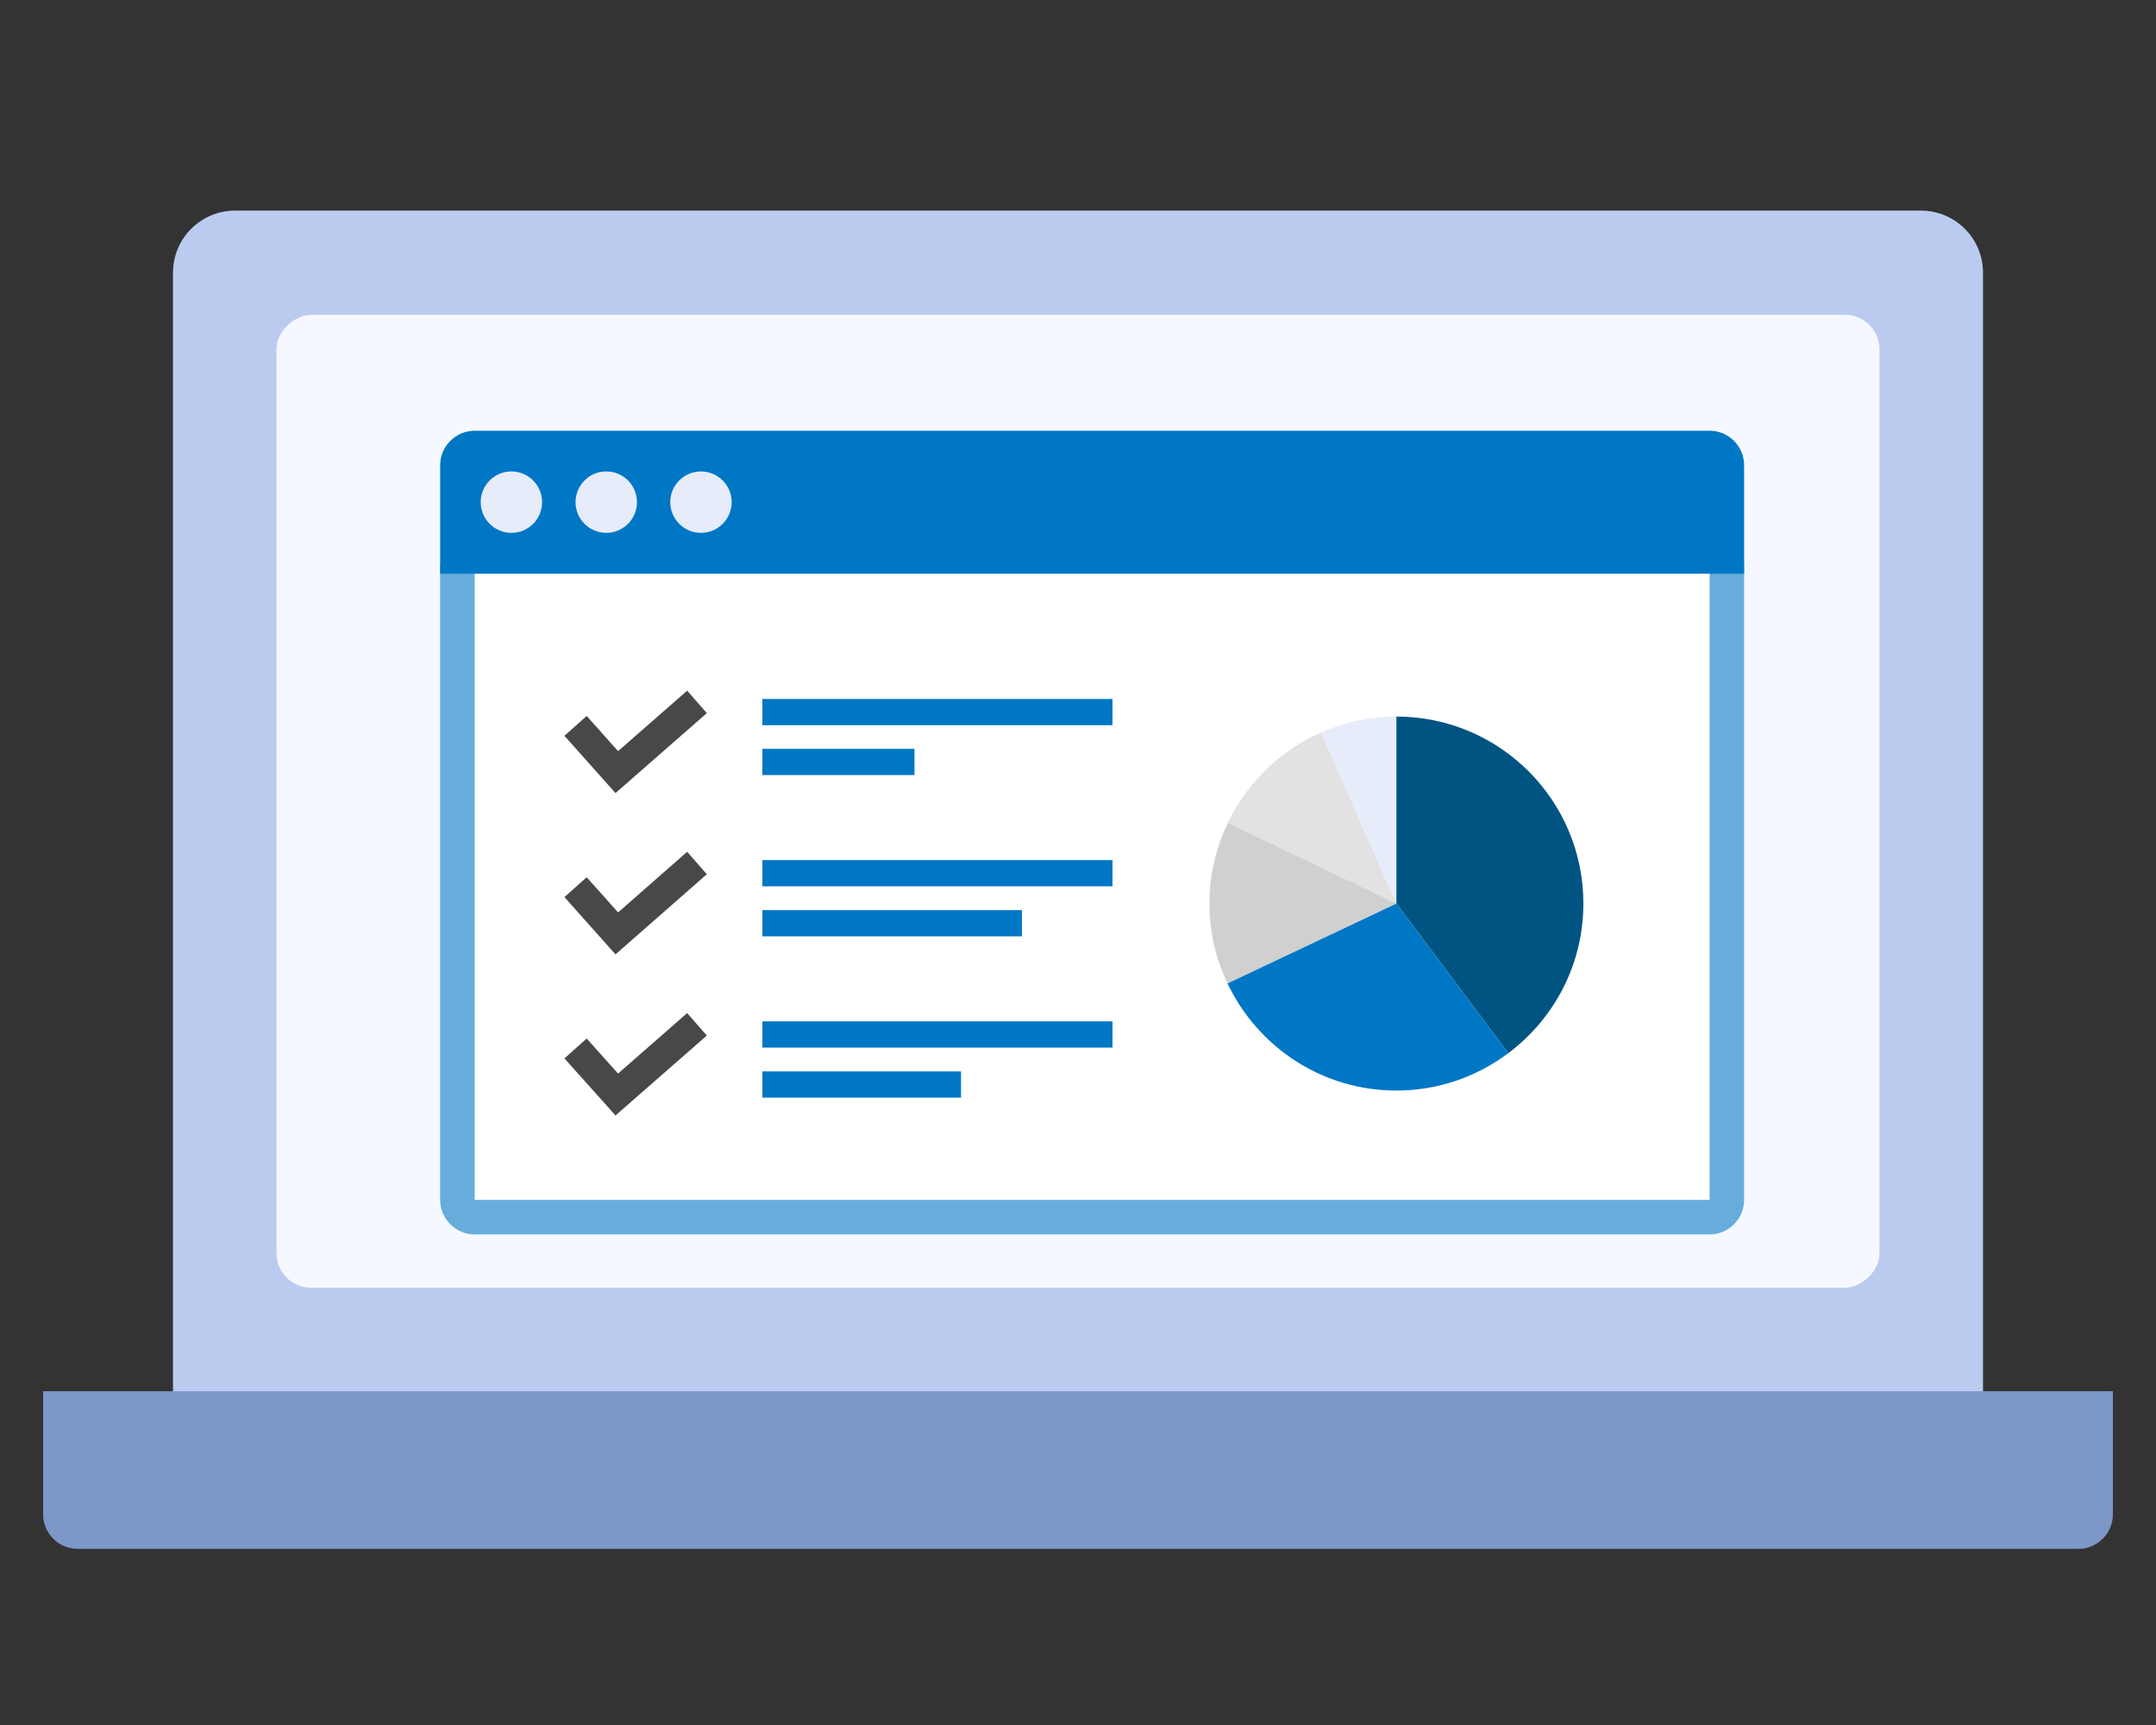
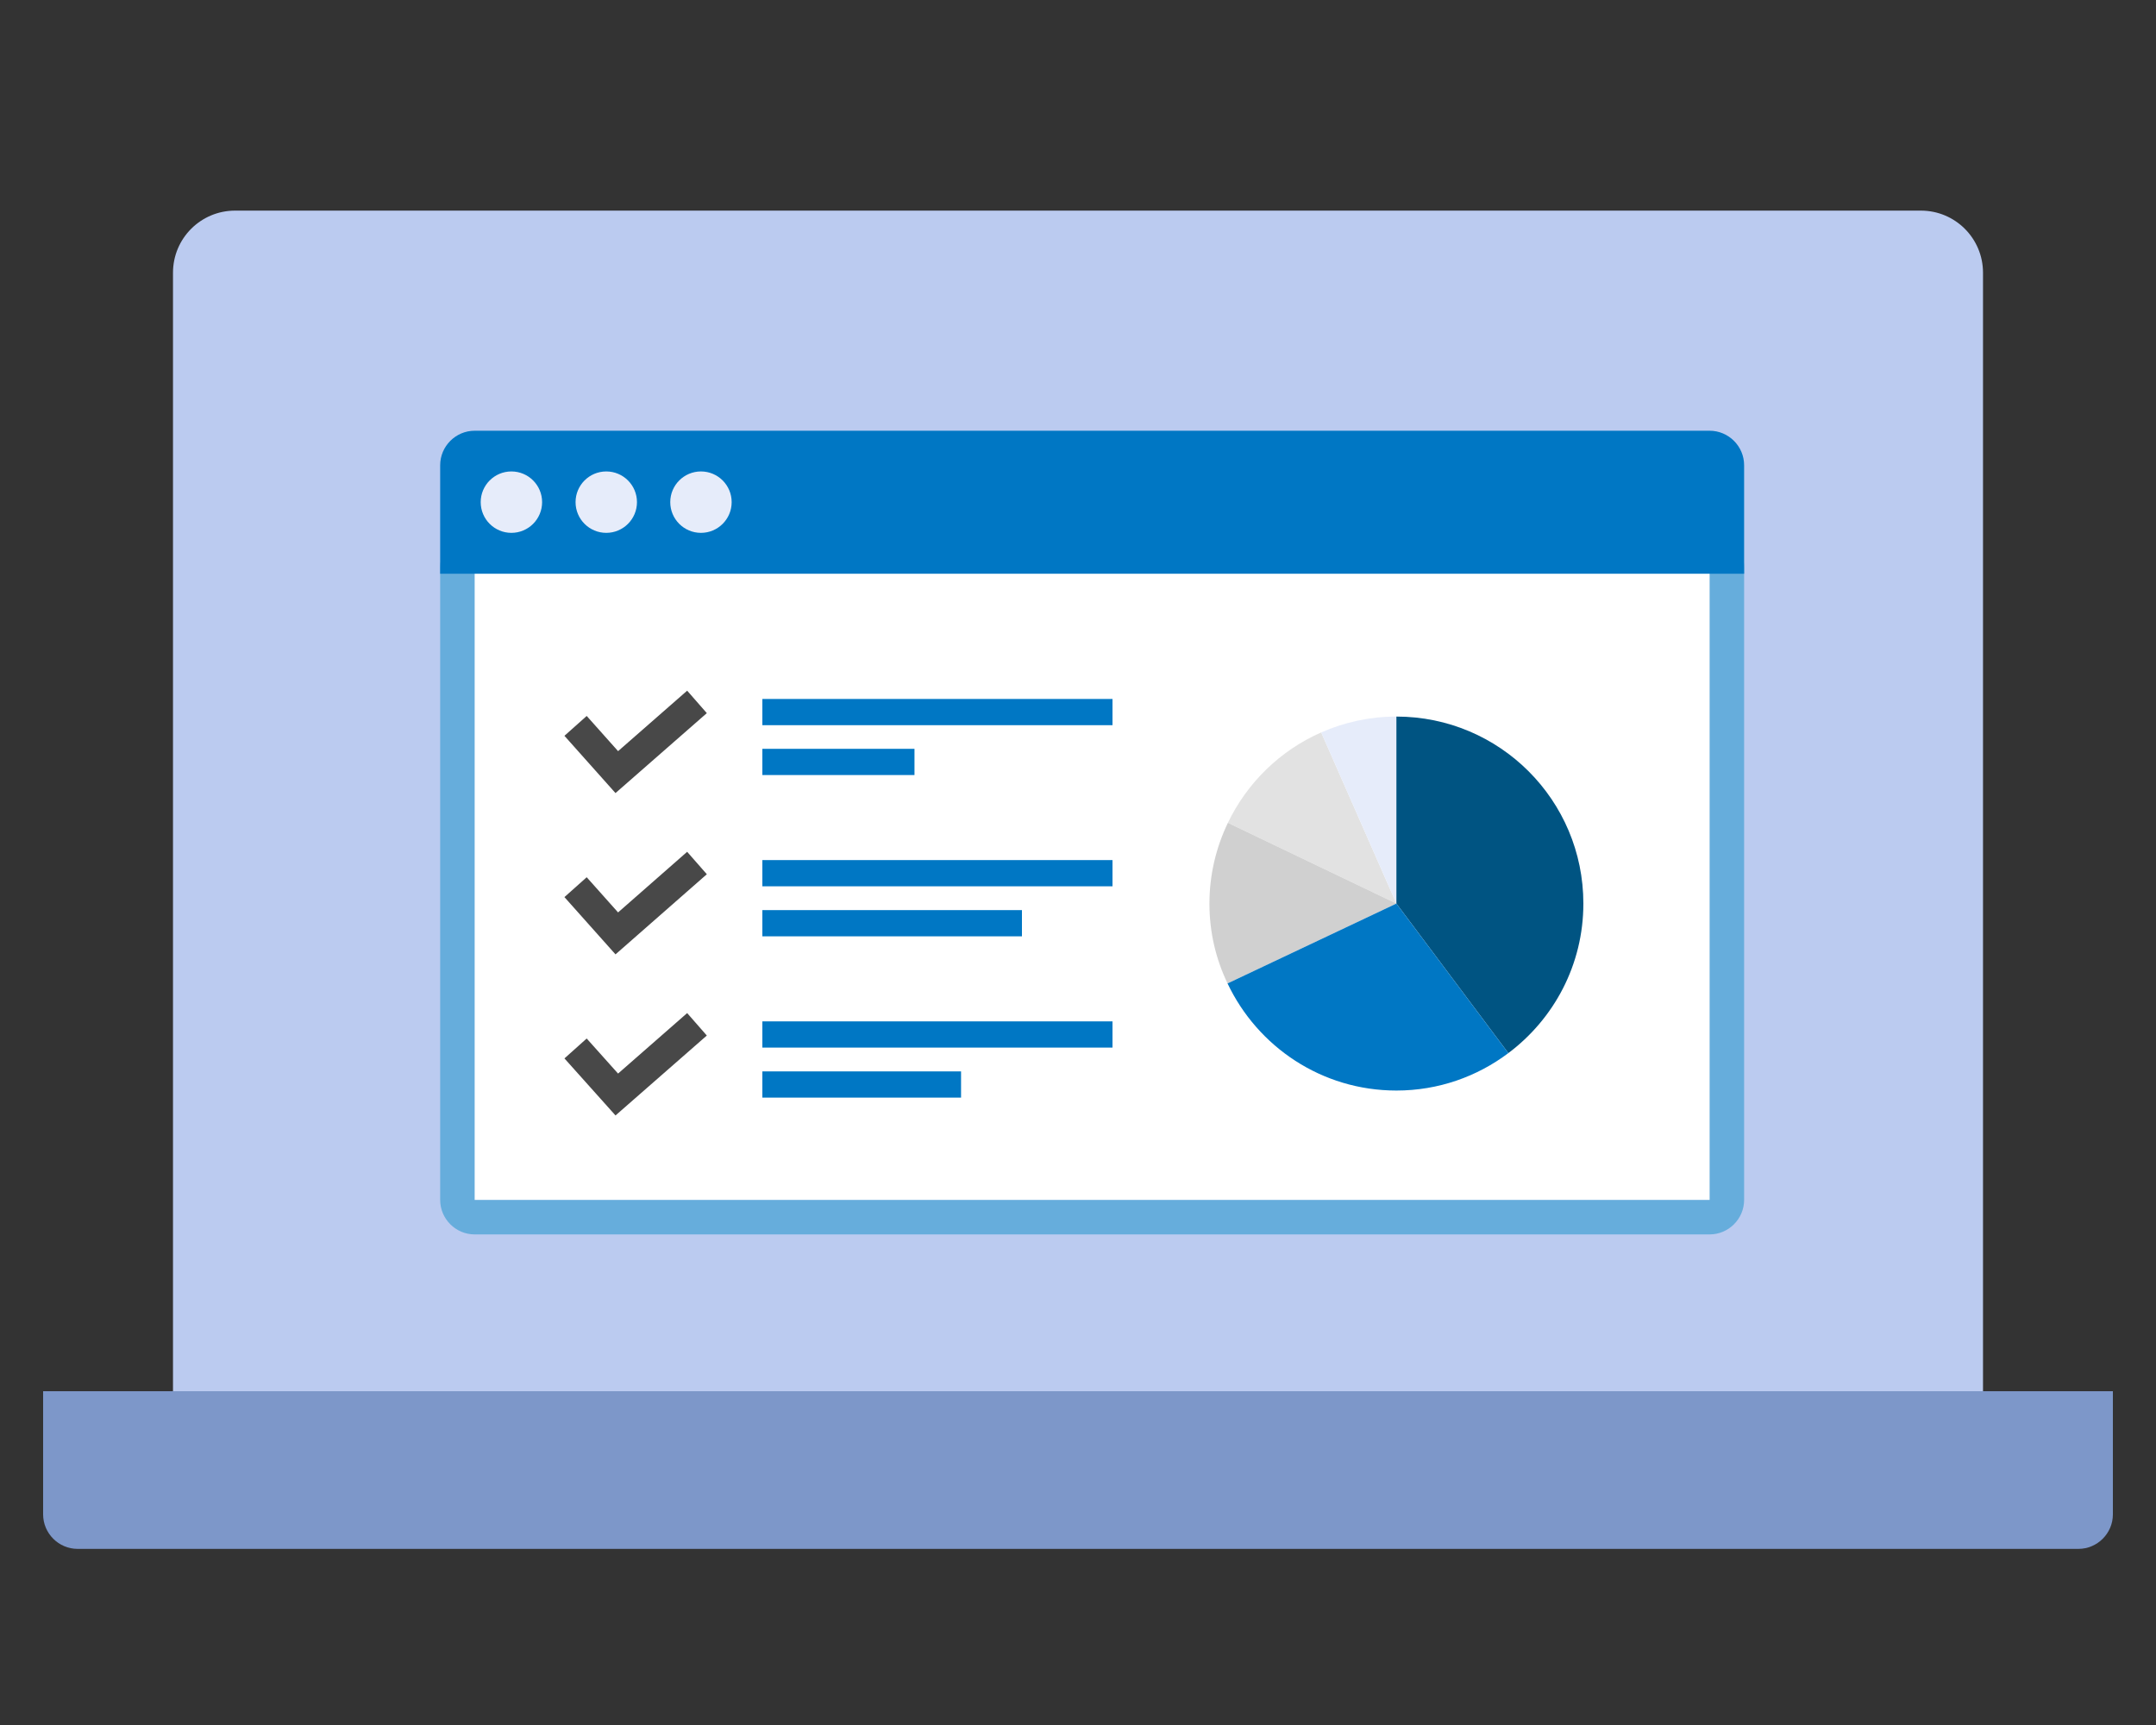
<svg xmlns="http://www.w3.org/2000/svg" id="_レイヤー_1" data-name="レイヤー 1" viewBox="0 0 125 100">
  <rect x="0" y="0" width="125" height="100" fill="#333333" stroke="none" />
  <defs>
    <style>
      .cls-1 {
        fill: #fff;
      }

      .cls-2 {
        fill: #005482;
      }

      .cls-3 {
        fill: #e2e2e2;
      }

      .cls-4, .cls-5 {
        fill: none;
      }

      .cls-6 {
        fill: #bbcbf0;
      }

      .cls-7 {
        fill: #0077c4;
      }

      .cls-8 {
        fill: #f5f8ff;
      }

      .cls-9 {
        fill: #e6ecfa;
      }

      .cls-5 {
        stroke: #484848;
        stroke-miterlimit: 10;
        stroke-width: 1.73px;
      }

      .cls-10 {
        fill: #66addc;
      }

      .cls-11 {
        fill: #d0d0d0;
      }

      .cls-12 {
        fill: #7d97c9;
      }
    </style>
  </defs>
  <rect class="cls-4" width="125" height="100" />
  <path class="cls-6" d="M13.63,12.21h97.74c1.99,0,3.6,1.61,3.6,3.6v64.84H10.03V15.81c0-1.99,1.61-3.6,3.6-3.6Z" />
-   <rect class="cls-8" x="34.3" y="-.02" width="56.4" height="92.94" rx="2" ry="2" transform="translate(108.95 -16.05) rotate(90)" />
  <path class="cls-12" d="M2.5,80.65h120v7.14c0,1.1-.9,2-2,2H4.5c-1.1,0-2-.9-2-2v-7.14h0Z" />
  <g>
    <rect class="cls-1" x="26.52" y="31.89" width="73.6" height="38.67" rx="1" ry="1" />
    <path class="cls-10" d="M99.12,32.89v36.67H27.52v-36.67h71.6M99.12,30.89H27.52c-1.1,0-2,.9-2,2v36.67c0,1.1.9,2,2,2h71.6c1.1,0,2-.9,2-2v-36.67c0-1.1-.9-2-2-2h0Z" />
  </g>
  <path class="cls-7" d="M27.52,24.97h71.6c1.1,0,2,.9,2,2v6.29H25.52v-6.29c0-1.1.9-2,2-2Z" />
  <circle class="cls-9" cx="29.65" cy="29.11" r="1.78" />
  <circle class="cls-9" cx="35.15" cy="29.11" r="1.78" />
  <circle class="cls-9" cx="40.64" cy="29.11" r="1.78" />
  <polyline class="cls-5" points="33.37 42.08 35.76 44.76 40.41 40.69" />
  <g>
    <rect class="cls-7" x="44.2" y="40.52" width="20.3" height="1.52" />
    <rect class="cls-7" x="44.2" y="43.41" width="8.82" height="1.52" />
  </g>
  <g>
    <rect class="cls-7" x="44.2" y="49.86" width="20.3" height="1.52" />
    <rect class="cls-7" x="44.2" y="52.76" width="15.05" height="1.52" />
  </g>
  <polyline class="cls-5" points="33.37 51.43 35.76 54.11 40.41 50.03" />
  <g>
    <rect class="cls-7" x="44.2" y="59.21" width="20.3" height="1.52" />
    <rect class="cls-7" x="44.2" y="62.11" width="11.52" height="1.52" />
  </g>
  <polyline class="cls-5" points="33.37 60.78 35.76 63.45 40.41 59.38" />
  <path class="cls-3" d="M76.6,42.46c-2.37,1.04-4.29,2.91-5.41,5.24l9.77,4.68-4.36-9.92Z" />
  <path class="cls-9" d="M80.96,41.54c-1.55,0-3.02.33-4.36.92l4.36,9.92v-10.84Z" />
  <path class="cls-2" d="M91.8,52.38c0-5.99-4.85-10.84-10.84-10.84v10.84l6.49,8.67c2.64-1.98,4.35-5.12,4.35-8.67Z" />
  <path class="cls-11" d="M71.19,47.7c-.68,1.42-1.07,3-1.07,4.68s.38,3.23,1.05,4.63l9.79-4.63-9.77-4.68Z" />
  <path class="cls-7" d="M71.17,57.01c1.74,3.67,5.46,6.21,9.79,6.21,2.44,0,4.68-.81,6.49-2.17l-6.49-8.67-9.79,4.63Z" />
</svg>